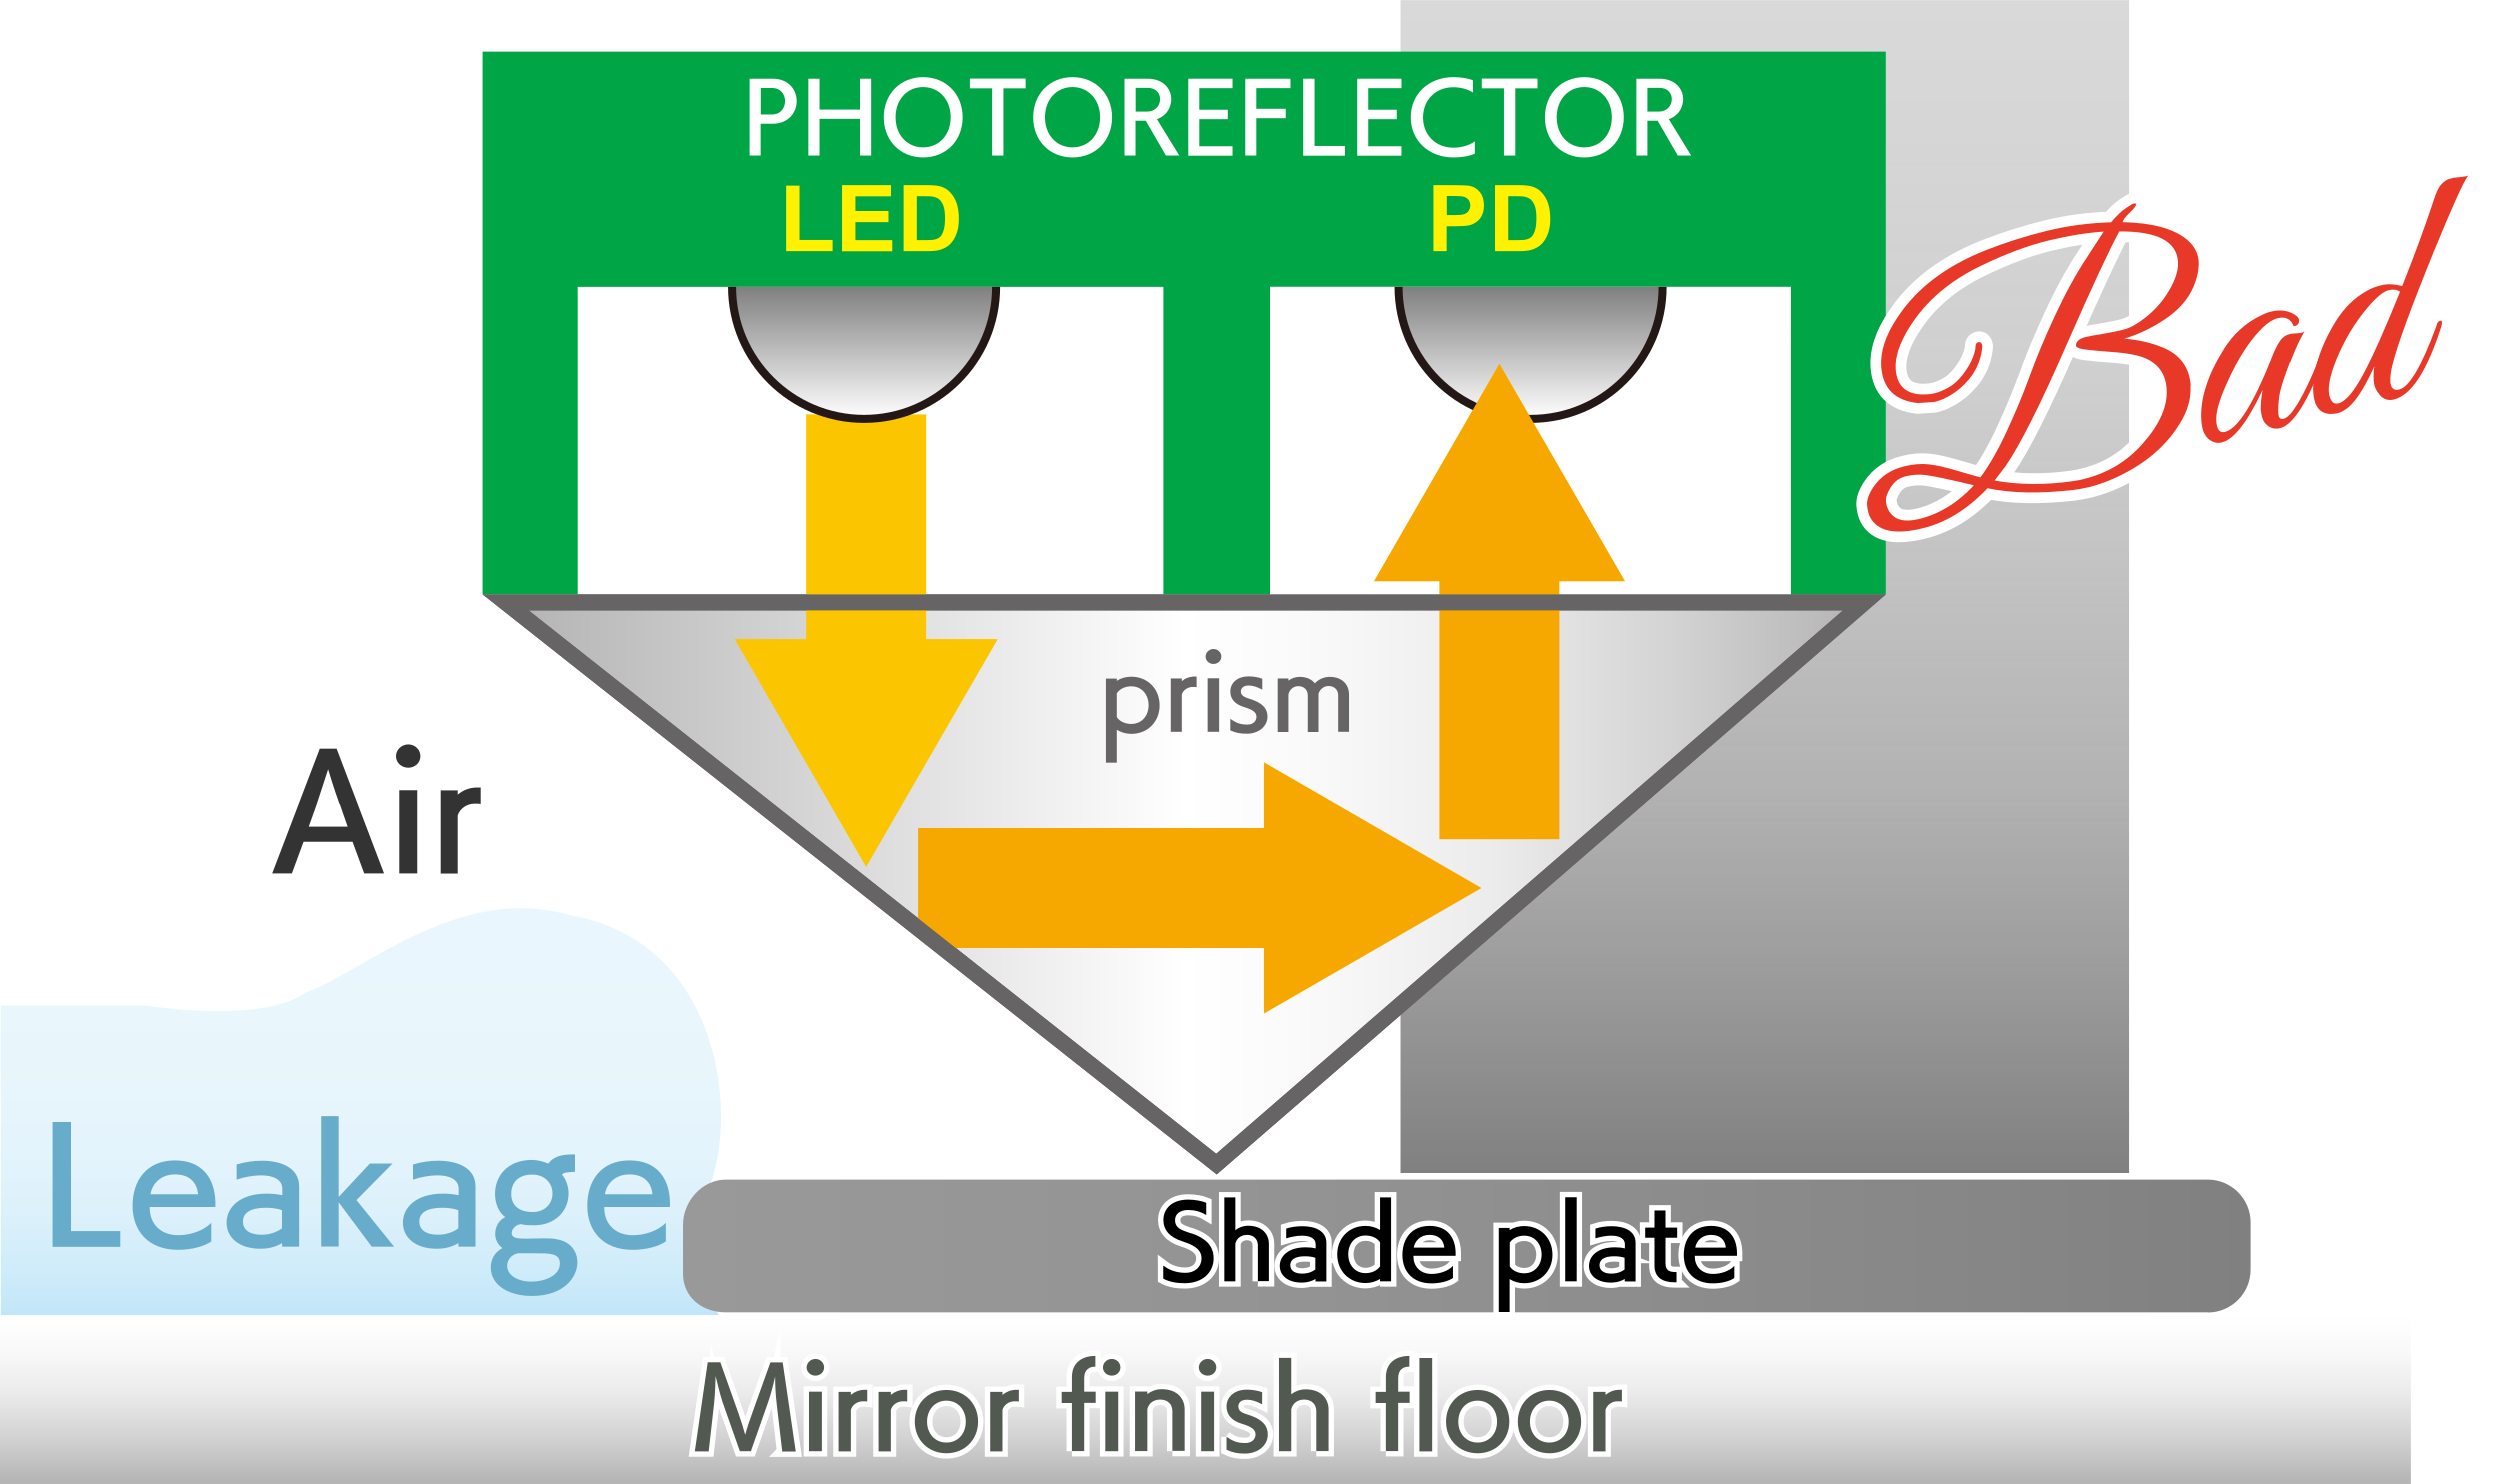
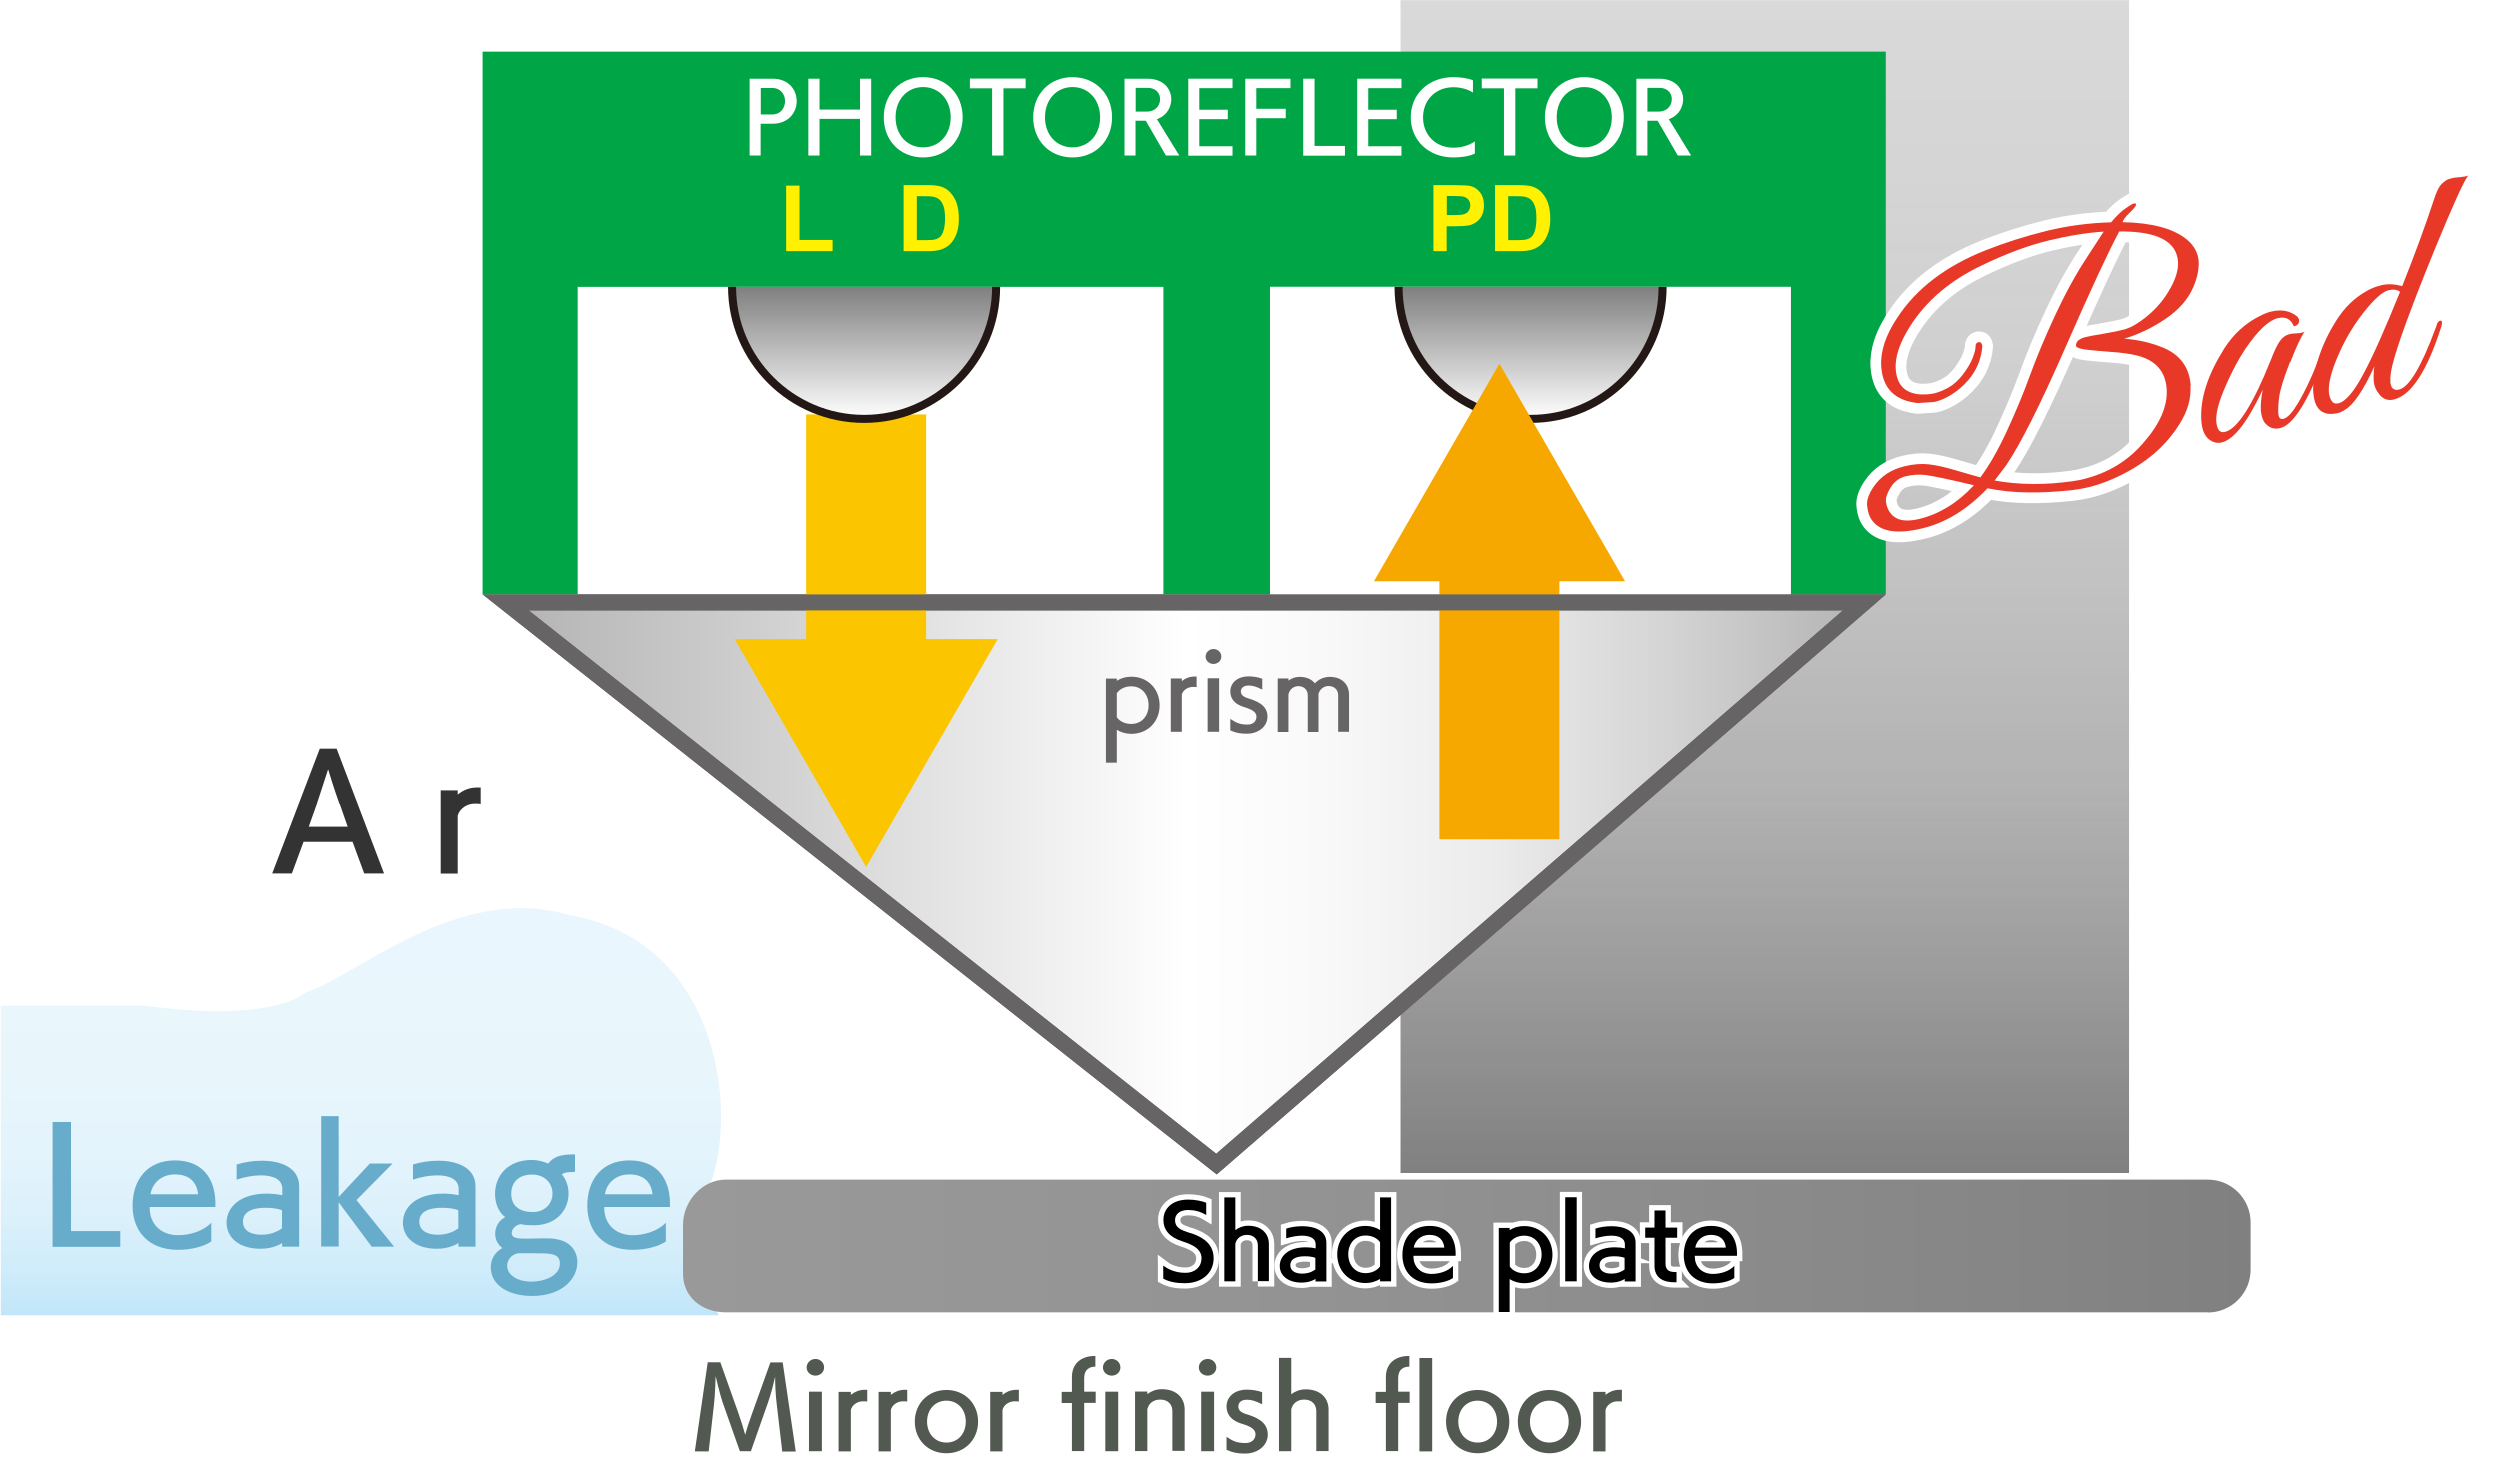
<svg xmlns="http://www.w3.org/2000/svg" xmlns:xlink="http://www.w3.org/1999/xlink" id="contents" width="56.01mm" height="33.25mm" viewBox="0 0 158.78 94.24">
  <defs>
    <linearGradient id="_名称未設定グラデーション_6" x1="275.84" y1="83.52" x2="275.84" y2="57.67" gradientTransform="translate(298.77) rotate(-180) scale(1 -1)" gradientUnits="userSpaceOnUse">
      <stop offset="0" stop-color="#9fd9f6" />
      <stop offset=".11" stop-color="#b6e2f8" />
      <stop offset=".24" stop-color="#c8e9f9" />
      <stop offset=".39" stop-color="#d5eefb" />
      <stop offset=".59" stop-color="#dcf1fb" />
      <stop offset="1" stop-color="#dff2fc" />
    </linearGradient>
    <linearGradient id="_名称未設定グラデーション_51" x1="112.09" y1="0" x2="112.09" y2="74.49" gradientUnits="userSpaceOnUse">
      <stop offset="0" stop-color="#b3b3b3" stop-opacity=".5" />
      <stop offset=".31" stop-color="#acacac" stop-opacity=".57" />
      <stop offset=".67" stop-color="#999" stop-opacity=".75" />
      <stop offset="1" stop-color="gray" />
    </linearGradient>
    <linearGradient id="_名称未設定グラデーション_46" x1="43.39" y1="79.12" x2="142.94" y2="79.12" gradientUnits="userSpaceOnUse">
      <stop offset="0" stop-color="#999" />
      <stop offset=".4" stop-color="#939393" />
      <stop offset=".87" stop-color="#858585" />
      <stop offset="1" stop-color="gray" />
    </linearGradient>
    <linearGradient id="_新規グラデーションスウォッチ_8" x1="76.56" y1="83.52" x2="76.56" y2="94.24" gradientUnits="userSpaceOnUse">
      <stop offset="0" stop-color="#fff" />
      <stop offset=".21" stop-color="#f9f9f9" />
      <stop offset=".46" stop-color="#ebebeb" />
      <stop offset=".72" stop-color="#d3d3d3" />
      <stop offset="1" stop-color="#b3b3b3" />
    </linearGradient>
    <linearGradient id="_新規グラデーションスウォッチ_7" x1="32.11" y1="56.09" x2="118.41" y2="56.09" gradientUnits="userSpaceOnUse">
      <stop offset="0" stop-color="#b3b3b3" />
      <stop offset=".5" stop-color="#fff" />
      <stop offset=".6" stop-color="#f9f9f9" />
      <stop offset=".73" stop-color="#ebebeb" />
      <stop offset=".86" stop-color="#d3d3d3" />
      <stop offset="1" stop-color="#b3b3b3" />
    </linearGradient>
    <clipPath id="clippath">
      <rect x="86.03" y="18.21" width="22.35" height="8.64" fill="none" />
    </clipPath>
    <linearGradient id="_名称未設定グラデーション_7" x1="97.21" y1="26.59" x2="97.21" y2="9.82" gradientUnits="userSpaceOnUse">
      <stop offset="0" stop-color="#fff" />
      <stop offset="1" stop-color="#000" />
    </linearGradient>
    <clipPath id="clippath-1">
-       <polygon points="77.27 74.58 30.65 37.74 119.77 37.74 77.27 74.58" fill="none" />
-     </clipPath>
+       </clipPath>
    <clipPath id="clippath-2">
      <rect x="43.71" y="18.21" width="22.35" height="8.64" fill="none" />
    </clipPath>
    <linearGradient id="_名称未設定グラデーション_7-2" x1="54.88" x2="54.88" xlink:href="#_名称未設定グラデーション_7" />
  </defs>
  <path d="M19.4,63.03s-1.96,1.96-10.17.83H.05s0,19.67,0,19.67h45.61s-2.23-4.05-.59-8.23c1.85-4.7.59-15.56-8.86-17.18-7.16-2.11-13.5,3.87-16.82,4.91Z" fill="url(#_名称未設定グラデーション_6)" opacity=".65" />
  <rect x="88.95" y="0" width="46.27" height="74.49" fill="url(#_名称未設定グラデーション_51)" />
  <path d="M140.22,83.34H46.1c-1.5,0-2.72-.95-2.72-2.45v-3.11c0-1.5,1.22-2.87,2.72-2.87h94.12c1.5,0,2.72,1.22,2.72,2.72v3c0,1.5-1.22,2.72-2.72,2.72Z" fill="url(#_名称未設定グラデーション_46)" />
-   <rect y="83.52" width="153.12" height="10.72" fill="url(#_新規グラデーションスウォッチ_8)" />
  <polygon points="32.11 38.25 118.41 38.25 77.26 73.92 32.11 38.25" fill="url(#_新規グラデーションスウォッチ_7)" />
  <path d="M117.05,38.76l-39.8,34.51-43.67-34.51h83.48M119.77,37.74H30.65l46.63,36.84,42.5-36.84h0Z" fill="#666464" />
  <path d="M70.24,48.42v-5.33h.69v.14c.26-.17.58-.26.92-.26,1.05,0,1.8.78,1.8,1.82s-.76,1.81-1.8,1.81c-.35,0-.66-.1-.92-.26v2.09h-.69ZM70.93,45.54c.19.28.54.43.92.43.67,0,1.1-.52,1.1-1.19s-.43-1.2-1.1-1.2c-.39,0-.73.16-.92.44v1.52Z" fill="#666464" />
  <path d="M74.36,46.47v-3.39h.7v.17c.2-.17.46-.28.75-.29.05,0,.1,0,.15,0h.04v.67c-.07-.01-.17-.01-.25-.01-.31,0-.61.2-.69.48v2.37h-.7Z" fill="#666464" />
  <path d="M77.07,42.16c-.28,0-.5-.21-.5-.47s.23-.48.5-.48.5.21.5.48-.23.47-.5.47ZM76.7,46.47v-3.4h.73v3.4h-.73Z" fill="#666464" />
  <path d="M78.14,45.65c.4.27.64.36,1.1.36.34,0,.56-.21.56-.5s-.26-.45-.78-.61c-.6-.18-.88-.53-.88-.99,0-.53.42-.96,1.17-.96.3,0,.6.05.86.15v.69c-.39-.2-.62-.26-.87-.26-.35,0-.49.19-.49.37s.09.32.42.43c.51.16,1.27.4,1.27,1.17,0,.66-.61,1.09-1.3,1.09-.41,0-.68-.04-1.06-.21v-.74Z" fill="#666464" />
  <path d="M84.99,46.47v-2.33c0-.32-.23-.58-.61-.58-.29,0-.56.2-.64.5v2.42h-.68v-2.33c0-.32-.22-.58-.6-.58-.31,0-.56.21-.63.53v2.38h-.68v-3.4h.68v.14c.19-.14.43-.24.7-.24.47,0,.79.17.98.41.21-.23.55-.41.94-.41.86,0,1.23.57,1.23,1.1v2.39h-.68Z" fill="#666464" />
  <line x1="55.01" y1="26.31" x2="55.01" y2="43.03" fill="none" stroke="#fbc600" stroke-miterlimit="10" stroke-width="7.62" />
  <polygon points="46.66 40.58 55.01 55.05 63.37 40.58 46.66 40.58" fill="#fbc600" />
  <path d="M73.88,80.37c.59.45,1.21.46,1.43.46.54,0,1-.34,1-.93s-.56-.86-1.22-1.07c-.84-.27-1.2-.75-1.2-1.36,0-.71.54-1.29,1.58-1.29.43,0,.88.09,1.14.2v.78c-.38-.23-.76-.32-1.15-.32-.56,0-.83.29-.83.64s.18.56.69.73c.1.04.37.13.4.13.77.27,1.36.71,1.36,1.57,0,.91-.72,1.58-1.83,1.58-.49,0-.97-.07-1.37-.29v-.81Z" fill="#fff" stroke="#fff" stroke-miterlimit="10" stroke-width=".68" />
  <path d="M79.89,81.37v-2.29c0-.37-.25-.66-.69-.66-.37,0-.66.21-.74.56v2.39h-.7v-5.33h.7v2.08c.21-.17.5-.28.81-.28.94,0,1.32.59,1.32,1.15v2.37h-.7Z" fill="#fff" stroke="#fff" stroke-miterlimit="10" stroke-width=".68" />
  <path d="M83.55,81.37v-.15c-.38.23-.76.23-.89.23-.84,0-1.38-.43-1.38-1.06,0-.59.5-1.18,1.65-1.18.21,0,.44.02.63.07v-.26c0-.39-.38-.55-.87-.55-.31,0-.67.07-1,.17v-.62c.31-.1.67-.15,1.03-.15.79,0,1.52.29,1.52,1.05v2.46h-.69ZM83.55,79.88c-.21-.08-.46-.1-.66-.1-.33,0-.94.05-.94.57,0,.31.25.53.75.53.15,0,.5-.01.84-.26v-.74Z" fill="#fff" stroke="#fff" stroke-miterlimit="10" stroke-width=".68" />
  <path d="M87.65,81.37v-.15c-.26.16-.58.26-.92.26-1.05,0-1.8-.78-1.8-1.82s.75-1.81,1.8-1.81c.34,0,.66.1.92.26v-2.07h.7v5.33h-.7ZM87.65,78.89c-.19-.28-.54-.43-.92-.43-.67,0-1.1.51-1.1,1.19s.43,1.2,1.1,1.2c.38,0,.73-.16.92-.43v-1.54Z" fill="#fff" stroke="#fff" stroke-miterlimit="10" stroke-width=".68" />
  <path d="M92.28,81.16c-.29.2-.8.34-1.36.34-1.21,0-1.85-.77-1.85-1.8s.57-1.85,1.73-1.85,1.63.78,1.65,1.68v.22h-2.68v.05c0,.59.4,1.1,1.16,1.1.49,0,1.03-.17,1.35-.51v.75ZM91.73,79.23c-.04-.47-.34-.81-.94-.81-.57,0-.93.38-1,.81h1.94Z" fill="#fff" stroke="#fff" stroke-miterlimit="10" stroke-width=".68" />
  <path d="M95.19,83.31v-5.33h.69v.14c.26-.17.58-.26.92-.26,1.05,0,1.8.78,1.8,1.82s-.76,1.81-1.8,1.81c-.35,0-.66-.1-.92-.26v2.09h-.69ZM95.89,80.43c.19.28.54.43.92.43.67,0,1.1-.52,1.1-1.19s-.43-1.2-1.1-1.2c-.39,0-.73.16-.92.44v1.52Z" fill="#fff" stroke="#fff" stroke-miterlimit="10" stroke-width=".68" />
  <path d="M99.41,81.37v-5.34h.73v5.34h-.73Z" fill="#fff" stroke="#fff" stroke-miterlimit="10" stroke-width=".68" />
  <path d="M103.19,81.37v-.15c-.38.23-.76.23-.89.23-.84,0-1.38-.43-1.38-1.06,0-.59.5-1.18,1.65-1.18.21,0,.44.02.63.07v-.26c0-.39-.38-.55-.87-.55-.31,0-.67.07-1,.17v-.62c.31-.1.67-.15,1.03-.15.79,0,1.52.29,1.52,1.05v2.46h-.69ZM103.19,79.88c-.21-.08-.46-.1-.66-.1-.33,0-.94.05-.94.57,0,.31.25.53.75.53.15,0,.5-.01.84-.26v-.74Z" fill="#fff" stroke="#fff" stroke-miterlimit="10" stroke-width=".68" />
  <path d="M106.49,81.43s-.1,0-.15,0c-.68,0-1.26-.26-1.26-1.05v-1.78h-.59v-.64h.59v-1.09h.7v1.09h.74v.64h-.74v1.64c0,.49.33.54.64.54h.06v.64Z" fill="#fff" stroke="#fff" stroke-miterlimit="10" stroke-width=".68" />
  <path d="M110.15,81.16c-.29.2-.8.34-1.36.34-1.21,0-1.85-.77-1.85-1.8s.57-1.85,1.73-1.85,1.63.78,1.65,1.68v.22h-2.68v.05c0,.59.4,1.1,1.16,1.1.49,0,1.03-.17,1.35-.51v.75ZM109.61,79.23c-.04-.47-.34-.81-.94-.81-.57,0-.93.38-1,.81h1.94Z" fill="#fff" stroke="#fff" stroke-miterlimit="10" stroke-width=".68" />
  <path d="M73.88,80.37c.59.45,1.21.46,1.43.46.54,0,1-.34,1-.93s-.56-.86-1.22-1.07c-.84-.27-1.2-.75-1.2-1.36,0-.71.54-1.29,1.58-1.29.43,0,.88.09,1.14.2v.78c-.38-.23-.76-.32-1.15-.32-.56,0-.83.29-.83.64s.18.56.69.73c.1.04.37.13.4.13.77.27,1.36.71,1.36,1.57,0,.91-.72,1.58-1.83,1.58-.49,0-.97-.07-1.37-.29v-.81Z" />
  <path d="M79.89,81.37v-2.29c0-.37-.25-.66-.69-.66-.37,0-.66.21-.74.56v2.39h-.7v-5.33h.7v2.08c.21-.17.5-.28.81-.28.94,0,1.32.59,1.32,1.15v2.37h-.7Z" />
  <path d="M83.55,81.37v-.15c-.38.23-.76.23-.89.23-.84,0-1.38-.43-1.38-1.06,0-.59.5-1.18,1.65-1.18.21,0,.44.02.63.07v-.26c0-.39-.38-.55-.87-.55-.31,0-.67.07-1,.17v-.62c.31-.1.67-.15,1.03-.15.79,0,1.52.29,1.52,1.05v2.46h-.69ZM83.55,79.88c-.21-.08-.46-.1-.66-.1-.33,0-.94.05-.94.57,0,.31.25.53.75.53.15,0,.5-.01.84-.26v-.74Z" />
  <path d="M87.65,81.37v-.15c-.26.16-.58.26-.92.26-1.05,0-1.8-.78-1.8-1.82s.75-1.81,1.8-1.81c.34,0,.66.1.92.26v-2.07h.7v5.33h-.7ZM87.65,78.89c-.19-.28-.54-.43-.92-.43-.67,0-1.1.51-1.1,1.19s.43,1.2,1.1,1.2c.38,0,.73-.16.92-.43v-1.54Z" />
  <path d="M92.28,81.16c-.29.2-.8.34-1.36.34-1.21,0-1.85-.77-1.85-1.8s.57-1.85,1.73-1.85,1.63.78,1.65,1.68v.22h-2.68v.05c0,.59.4,1.1,1.16,1.1.49,0,1.03-.17,1.35-.51v.75ZM91.73,79.23c-.04-.47-.34-.81-.94-.81-.57,0-.93.38-1,.81h1.94Z" />
  <path d="M95.19,83.31v-5.33h.69v.14c.26-.17.58-.26.92-.26,1.05,0,1.8.78,1.8,1.82s-.76,1.81-1.8,1.81c-.35,0-.66-.1-.92-.26v2.09h-.69ZM95.89,80.43c.19.28.54.43.92.43.67,0,1.1-.52,1.1-1.19s-.43-1.2-1.1-1.2c-.39,0-.73.16-.92.44v1.52Z" />
  <path d="M99.41,81.37v-5.34h.73v5.34h-.73Z" />
  <path d="M103.19,81.37v-.15c-.38.23-.76.23-.89.23-.84,0-1.38-.43-1.38-1.06,0-.59.5-1.18,1.65-1.18.21,0,.44.02.63.07v-.26c0-.39-.38-.55-.87-.55-.31,0-.67.07-1,.17v-.62c.31-.1.67-.15,1.03-.15.79,0,1.52.29,1.52,1.05v2.46h-.69ZM103.19,79.88c-.21-.08-.46-.1-.66-.1-.33,0-.94.05-.94.57,0,.31.25.53.75.53.15,0,.5-.01.84-.26v-.74Z" />
  <path d="M106.49,81.43s-.1,0-.15,0c-.68,0-1.26-.26-1.26-1.05v-1.78h-.59v-.64h.59v-1.09h.7v1.09h.74v.64h-.74v1.64c0,.49.33.54.64.54h.06v.64Z" />
  <path d="M110.15,81.16c-.29.2-.8.34-1.36.34-1.21,0-1.85-.77-1.85-1.8s.57-1.85,1.73-1.85,1.63.78,1.65,1.68v.22h-2.68v.05c0,.59.4,1.1,1.16,1.1.49,0,1.03-.17,1.35-.51v.75ZM109.61,79.23c-.04-.47-.34-.81-.94-.81-.57,0-.93.38-1,.81h1.94Z" />
  <path d="M49.68,92.16l-.35-3c-.07-.58-.1-1.2-.1-1.74-.12.55-.27,1.13-.46,1.67l-1.08,3.07h-.7l-1.1-3.12c-.16-.46-.42-1.59-.44-1.65,0,.02-.03,1.22-.1,1.78l-.34,3h-.88l.82-5.66h.8l1.14,3.21c.16.45.34,1.02.44,1.4.1-.39.29-.96.46-1.42l1.14-3.18h.78s.83,5.66.83,5.66h-.88Z" fill="#fff" stroke="#fff" stroke-miterlimit="10" stroke-width=".68" />
  <path d="M51.79,87.36c-.31,0-.56-.23-.56-.52s.25-.54.56-.54.55.24.55.54-.25.52-.55.52ZM51.38,92.16v-3.78h.82v3.78h-.82Z" fill="#fff" stroke="#fff" stroke-miterlimit="10" stroke-width=".68" />
  <path d="M53.26,92.16v-3.77h.78v.19c.22-.18.51-.31.84-.32.05,0,.11,0,.16,0h.04v.74c-.08-.01-.18-.01-.28-.01-.34,0-.67.22-.76.54v2.64h-.78Z" fill="#fff" stroke="#fff" stroke-miterlimit="10" stroke-width=".68" />
  <path d="M55.8,92.16v-3.77h.78v.19c.22-.18.51-.31.84-.32.05,0,.11,0,.16,0h.04v.74c-.08-.01-.18-.01-.28-.01-.34,0-.67.22-.76.54v2.64h-.78Z" fill="#fff" stroke="#fff" stroke-miterlimit="10" stroke-width=".68" />
  <path d="M58.1,90.28c0-1.14.84-2.01,2.01-2.01s2.01.87,2.01,2.01-.84,2.01-2.01,2.01-2.01-.86-2.01-2.01ZM61.34,90.28c0-.75-.49-1.33-1.23-1.33s-1.23.58-1.23,1.33.49,1.33,1.23,1.33,1.23-.57,1.23-1.33Z" fill="#fff" stroke="#fff" stroke-miterlimit="10" stroke-width=".68" />
  <path d="M62.89,92.16v-3.77h.78v.19c.22-.18.51-.31.84-.32.05,0,.11,0,.16,0h.04v.74c-.08-.01-.18-.01-.28-.01-.34,0-.67.22-.76.54v2.64h-.78Z" fill="#fff" stroke="#fff" stroke-miterlimit="10" stroke-width=".68" />
  <path d="M68.08,92.16v-3.06h-.65v-.71h.65v-.93c0-.93.65-1.35,1.47-1.35h.02v.68h-.02c-.33,0-.69.16-.69.72v.87h.73v.71h-.73v3.06h-.78ZM70.61,87.36c-.31,0-.56-.23-.56-.52s.25-.54.56-.54.55.24.55.54-.25.52-.55.52ZM70.2,92.16v-3.78h.82v3.78h-.82Z" fill="#fff" stroke="#fff" stroke-miterlimit="10" stroke-width=".68" />
  <path d="M74.46,92.16v-2.55c0-.42-.28-.73-.77-.73-.41,0-.73.22-.82.61v2.66h-.78v-3.78h.78v.16c.24-.18.55-.31.91-.31,1.04,0,1.46.65,1.46,1.28v2.64h-.78Z" fill="#fff" stroke="#fff" stroke-miterlimit="10" stroke-width=".68" />
  <path d="M76.7,87.36c-.31,0-.56-.23-.56-.52s.25-.54.56-.54.55.24.55.54-.25.52-.55.52ZM76.29,92.16v-3.78h.82v3.78h-.82Z" fill="#fff" stroke="#fff" stroke-miterlimit="10" stroke-width=".68" />
  <path d="M77.89,91.24c.44.3.71.4,1.22.4.38,0,.63-.23.63-.55s-.29-.5-.86-.67c-.67-.2-.98-.59-.98-1.1,0-.59.47-1.07,1.3-1.07.33,0,.67.06.96.16v.77c-.43-.22-.69-.29-.97-.29-.39,0-.54.21-.54.42s.1.36.46.48c.57.18,1.41.45,1.41,1.31,0,.73-.67,1.21-1.44,1.21-.46,0-.76-.05-1.18-.24v-.82Z" fill="#fff" stroke="#fff" stroke-miterlimit="10" stroke-width=".68" />
  <path d="M83.6,92.16v-2.55c0-.42-.28-.73-.77-.73-.41,0-.73.23-.82.62v2.66h-.78v-5.93h.78v2.31c.24-.18.55-.31.91-.31,1.04,0,1.46.65,1.46,1.28v2.64h-.78Z" fill="#fff" stroke="#fff" stroke-miterlimit="10" stroke-width=".68" />
  <path d="M88.02,92.16v-3.06h-.65v-.71h.65v-.93c0-.93.65-1.35,1.47-1.35h.02v.68h-.02c-.33,0-.69.16-.69.72v.87h.73v.71h-.73v3.06h-.78ZM90.15,92.17v-5.93h.81v5.93h-.81Z" fill="#fff" stroke="#fff" stroke-miterlimit="10" stroke-width=".68" />
  <path d="M91.84,90.28c0-1.14.84-2.01,2.01-2.01s2.01.87,2.01,2.01-.84,2.01-2.01,2.01-2.01-.86-2.01-2.01ZM95.08,90.28c0-.75-.49-1.33-1.23-1.33s-1.23.58-1.23,1.33.49,1.33,1.23,1.33,1.23-.57,1.23-1.33Z" fill="#fff" stroke="#fff" stroke-miterlimit="10" stroke-width=".68" />
  <path d="M96.4,90.28c0-1.14.84-2.01,2.01-2.01s2.01.87,2.01,2.01-.84,2.01-2.01,2.01-2.01-.86-2.01-2.01ZM99.63,90.28c0-.75-.49-1.33-1.23-1.33s-1.23.58-1.23,1.33.49,1.33,1.23,1.33,1.23-.57,1.23-1.33Z" fill="#fff" stroke="#fff" stroke-miterlimit="10" stroke-width=".68" />
  <path d="M101.19,92.16v-3.77h.78v.19c.22-.18.51-.31.84-.32.05,0,.11,0,.16,0h.04v.74c-.08-.01-.18-.01-.28-.01-.34,0-.67.22-.76.54v2.64h-.78Z" fill="#fff" stroke="#fff" stroke-miterlimit="10" stroke-width=".68" />
  <path d="M49.68,92.16l-.35-3c-.07-.58-.1-1.2-.1-1.74-.12.55-.27,1.13-.46,1.67l-1.08,3.07h-.7l-1.1-3.12c-.16-.46-.42-1.59-.44-1.65,0,.02-.03,1.22-.1,1.78l-.34,3h-.88l.82-5.66h.8l1.14,3.21c.16.45.34,1.02.44,1.4.1-.39.29-.96.46-1.42l1.14-3.18h.78s.83,5.66.83,5.66h-.88Z" fill="#525951" />
  <path d="M51.79,87.36c-.31,0-.56-.23-.56-.52s.25-.54.56-.54.55.24.55.54-.25.52-.55.52ZM51.38,92.16v-3.78h.82v3.78h-.82Z" fill="#525951" />
  <path d="M53.26,92.16v-3.77h.78v.19c.22-.18.51-.31.84-.32.05,0,.11,0,.16,0h.04v.74c-.08-.01-.18-.01-.28-.01-.34,0-.67.22-.76.54v2.64h-.78Z" fill="#525951" />
  <path d="M55.8,92.16v-3.77h.78v.19c.22-.18.51-.31.84-.32.05,0,.11,0,.16,0h.04v.74c-.08-.01-.18-.01-.28-.01-.34,0-.67.22-.76.54v2.64h-.78Z" fill="#525951" />
  <path d="M58.1,90.28c0-1.14.84-2.01,2.01-2.01s2.01.87,2.01,2.01-.84,2.01-2.01,2.01-2.01-.86-2.01-2.01ZM61.34,90.28c0-.75-.49-1.33-1.23-1.33s-1.23.58-1.23,1.33.49,1.33,1.23,1.33,1.23-.57,1.23-1.33Z" fill="#525951" />
  <path d="M62.89,92.16v-3.77h.78v.19c.22-.18.51-.31.84-.32.05,0,.11,0,.16,0h.04v.74c-.08-.01-.18-.01-.28-.01-.34,0-.67.22-.76.54v2.64h-.78Z" fill="#525951" />
  <path d="M68.08,92.16v-3.06h-.65v-.71h.65v-.93c0-.93.65-1.35,1.47-1.35h.02v.68h-.02c-.33,0-.69.16-.69.72v.87h.73v.71h-.73v3.06h-.78ZM70.61,87.36c-.31,0-.56-.23-.56-.52s.25-.54.56-.54.55.24.55.54-.25.52-.55.52ZM70.2,92.16v-3.78h.82v3.78h-.82Z" fill="#525951" />
  <path d="M74.46,92.16v-2.55c0-.42-.28-.73-.77-.73-.41,0-.73.22-.82.61v2.66h-.78v-3.78h.78v.16c.24-.18.55-.31.91-.31,1.04,0,1.46.65,1.46,1.28v2.64h-.78Z" fill="#525951" />
  <path d="M76.7,87.36c-.31,0-.56-.23-.56-.52s.25-.54.56-.54.55.24.55.54-.25.52-.55.52ZM76.29,92.16v-3.78h.82v3.78h-.82Z" fill="#525951" />
  <path d="M77.89,91.24c.44.3.71.4,1.22.4.38,0,.63-.23.63-.55s-.29-.5-.86-.67c-.67-.2-.98-.59-.98-1.1,0-.59.47-1.07,1.3-1.07.33,0,.67.06.96.16v.77c-.43-.22-.69-.29-.97-.29-.39,0-.54.21-.54.42s.1.36.46.48c.57.18,1.41.45,1.41,1.31,0,.73-.67,1.21-1.44,1.21-.46,0-.76-.05-1.18-.24v-.82Z" fill="#525951" />
  <path d="M83.6,92.16v-2.55c0-.42-.28-.73-.77-.73-.41,0-.73.23-.82.62v2.66h-.78v-5.93h.78v2.31c.24-.18.55-.31.91-.31,1.04,0,1.46.65,1.46,1.28v2.64h-.78Z" fill="#525951" />
  <path d="M88.02,92.16v-3.06h-.65v-.71h.65v-.93c0-.93.65-1.35,1.47-1.35h.02v.68h-.02c-.33,0-.69.16-.69.72v.87h.73v.71h-.73v3.06h-.78ZM90.15,92.17v-5.93h.81v5.93h-.81Z" fill="#525951" />
  <path d="M91.84,90.28c0-1.14.84-2.01,2.01-2.01s2.01.87,2.01,2.01-.84,2.01-2.01,2.01-2.01-.86-2.01-2.01ZM95.08,90.28c0-.75-.49-1.33-1.23-1.33s-1.23.58-1.23,1.33.49,1.33,1.23,1.33,1.23-.57,1.23-1.33Z" fill="#525951" />
  <path d="M96.4,90.28c0-1.14.84-2.01,2.01-2.01s2.01.87,2.01,2.01-.84,2.01-2.01,2.01-2.01-.86-2.01-2.01ZM99.63,90.28c0-.75-.49-1.33-1.23-1.33s-1.23.58-1.23,1.33.49,1.33,1.23,1.33,1.23-.57,1.23-1.33Z" fill="#525951" />
  <path d="M101.19,92.16v-3.77h.78v.19c.22-.18.51-.31.84-.32.05,0,.11,0,.16,0h.04v.74c-.08-.01-.18-.01-.28-.01-.34,0-.67.22-.76.54v2.64h-.78Z" fill="#525951" />
  <polygon points="30.65 3.27 30.65 37.74 36.69 37.74 36.69 18.21 73.89 18.21 73.89 37.74 80.66 37.74 80.66 18.21 113.74 18.21 113.74 37.74 119.77 37.74 119.77 3.27 30.65 3.27" fill="#00a546" />
  <rect x="80.66" y="18.21" width="33.08" height="19.54" fill="#fff" />
  <g clip-path="url(#clippath)">
    <circle cx="97.21" cy="18.21" r="8.38" fill="url(#_名称未設定グラデーション_7)" />
    <path d="M97.21,10.08c4.48,0,8.13,3.65,8.13,8.13s-3.65,8.13-8.13,8.13-8.13-3.65-8.13-8.13,3.65-8.13,8.13-8.13M97.21,9.57c-4.77,0-8.64,3.87-8.64,8.64s3.87,8.64,8.64,8.64,8.64-3.87,8.64-8.64-3.87-8.64-8.64-8.64h0Z" fill="#231815" />
  </g>
  <path d="M49.93,15.94v-4.16h.85v3.45h2.1v.71h-2.95Z" fill="#fff100" />
-   <path d="M53.48,15.94v-4.19h3.11v.71h-2.26v.93h2.1v.71h-2.1v1.14h2.34v.71h-3.19Z" fill="#fff100" />
  <path d="M57.38,11.75h1.55c.35,0,.61.03.8.08.25.07.46.2.63.39.17.19.31.41.4.68.09.27.14.6.14.99,0,.34-.04.64-.13.89-.1.3-.25.55-.45.74-.15.14-.34.25-.59.33-.19.06-.44.09-.75.09h-1.59v-4.19ZM58.23,12.46v2.78h.63c.24,0,.41-.01.51-.04.14-.03.25-.09.34-.17s.16-.22.22-.41c.06-.19.09-.44.09-.77s-.03-.57-.09-.75c-.06-.17-.14-.31-.24-.41-.1-.1-.23-.16-.39-.2-.12-.03-.35-.04-.69-.04h-.38Z" fill="#fff100" />
  <path d="M91.04,15.94v-4.19h1.36c.51,0,.85.02,1.01.06.24.06.44.2.6.41.16.21.24.48.24.82,0,.26-.05.47-.14.65-.09.18-.21.31-.36.41-.14.1-.29.17-.44.2-.2.04-.5.06-.88.06h-.55v1.58h-.85ZM91.89,12.46v1.19h.46c.33,0,.56-.02.67-.07.11-.04.2-.11.26-.21.06-.09.1-.2.1-.33,0-.15-.04-.28-.13-.38-.09-.1-.2-.16-.34-.19-.1-.02-.3-.03-.61-.03h-.41Z" fill="#fff100" />
  <path d="M94.94,11.75h1.55c.35,0,.61.03.8.08.25.07.46.2.63.39.17.19.31.41.4.68.09.27.14.6.14.99,0,.34-.04.64-.13.89-.1.3-.25.55-.45.74-.15.14-.34.25-.59.33-.19.06-.44.09-.75.09h-1.59v-4.19ZM95.79,12.46v2.78h.63c.24,0,.41-.01.51-.04.14-.03.25-.09.34-.17s.16-.22.22-.41c.06-.19.09-.44.09-.77s-.03-.57-.09-.75c-.06-.17-.14-.31-.24-.41-.1-.1-.23-.16-.39-.2-.12-.03-.35-.04-.69-.04h-.38Z" fill="#fff100" />
  <path d="M47.61,9.87v-4.88h1.46c1.03,0,1.53.71,1.53,1.43,0,.71-.52,1.43-1.54,1.43h-.75v2.02h-.7ZM49.04,7.26c.57,0,.82-.45.82-.85s-.26-.83-.81-.83h-.73v1.68h.73Z" fill="#fff" />
  <path d="M54.62,9.87v-2.33h-2.57v2.33h-.71v-4.88h.71v1.96h2.57v-1.96h.71v4.88h-.71Z" fill="#fff" />
  <path d="M56.13,7.44c0-1.48,1.05-2.55,2.5-2.55s2.51,1.07,2.51,2.55-1.05,2.55-2.51,2.55-2.5-1.07-2.5-2.55ZM60.38,7.44c0-1.11-.73-1.92-1.75-1.92s-1.75.8-1.75,1.92.73,1.91,1.75,1.91,1.75-.8,1.75-1.91Z" fill="#fff" />
  <path d="M63.01,9.87v-4.27h-1.41v-.62h3.54v.62h-1.41v4.27h-.72Z" fill="#fff" />
  <path d="M65.62,7.44c0-1.48,1.05-2.55,2.5-2.55s2.51,1.07,2.51,2.55-1.05,2.55-2.51,2.55-2.5-1.07-2.5-2.55ZM69.87,7.44c0-1.11-.73-1.92-1.75-1.92s-1.75.8-1.75,1.92.73,1.91,1.75,1.91,1.75-.8,1.75-1.91Z" fill="#fff" />
  <path d="M74.05,9.87l-1.28-2.21h-.65v2.21h-.7v-4.88h1.46c1.01,0,1.51.64,1.51,1.31,0,.07,0,.93-.91,1.26l1.42,2.31h-.85ZM72.84,7.08c.49,0,.84-.33.84-.8,0-.36-.26-.71-.79-.71h-.76v1.51h.71Z" fill="#fff" />
  <path d="M75.47,9.87v-4.88h2.81v.6h-2.11v1.37h1.81v.6h-1.81v1.72h2.11v.6h-2.81Z" fill="#fff" />
  <path d="M79.09,9.87v-4.88h2.87v.6h-2.17v1.31h1.87v.6h-1.87v2.37h-.7Z" fill="#fff" />
  <path d="M82.77,9.87v-4.88h.72v4.27h1.93v.62h-2.65Z" fill="#fff" />
  <path d="M86.2,9.87v-4.88h2.81v.6h-2.11v1.37h1.81v.6h-1.81v1.72h2.11v.6h-2.81Z" fill="#fff" />
  <path d="M93.66,9.75c-.36.17-.86.24-1.35.24-1.57,0-2.71-1.07-2.71-2.55s1.14-2.55,2.71-2.55c.42,0,.9.06,1.24.2v.78c-.34-.23-.83-.34-1.24-.34-1.12,0-1.93.8-1.93,1.92s.81,1.92,1.93,1.92c.51,0,1.02-.15,1.36-.4v.8Z" fill="#fff" />
  <path d="M95.52,9.87v-4.27h-1.41v-.62h3.54v.62h-1.41v4.27h-.72Z" fill="#fff" />
  <path d="M98.12,7.44c0-1.48,1.05-2.55,2.5-2.55s2.51,1.07,2.51,2.55-1.05,2.55-2.51,2.55-2.5-1.07-2.5-2.55ZM102.37,7.44c0-1.11-.73-1.92-1.75-1.92s-1.75.8-1.75,1.92.73,1.91,1.75,1.91,1.75-.8,1.75-1.91Z" fill="#fff" />
  <path d="M106.56,9.87l-1.28-2.21h-.65v2.21h-.7v-4.88h1.46c1.01,0,1.51.64,1.51,1.31,0,.07,0,.93-.91,1.26l1.42,2.31h-.85ZM105.34,7.08c.49,0,.84-.33.84-.8,0-.36-.26-.71-.79-.71h-.76v1.51h.71Z" fill="#fff" />
  <path d="M23.13,55.46l-.74-2.01h-3.11l-.74,2.01h-1.25l3.02-7.92h1.07l3.01,7.92h-1.25ZM21.56,51.05c-.27-.74-.71-2.13-.72-2.2-.03.07-.47,1.48-.71,2.18l-.52,1.46h2.47l-.5-1.44Z" fill="#333" />
-   <path d="M25.93,48.75c-.43,0-.78-.32-.78-.73s.35-.75.78-.75.77.33.77.75-.35.73-.77.73ZM25.36,55.46v-5.28h1.14v5.28h-1.14Z" fill="#333" />
  <path d="M27.99,55.46v-5.27h1.08v.27c.31-.26.71-.44,1.17-.45.08,0,.15,0,.23,0h.06v1.04c-.11-.02-.26-.02-.39-.02-.48,0-.94.31-1.07.75v3.69h-1.08Z" fill="#333" />
  <path d="M3.34,79.18v-7.93h1.17v6.93h3.13v1H3.34Z" fill="#68accb" />
  <path d="M13.42,78.84c-.46.31-1.24.53-2.11.53-1.89,0-2.89-1.2-2.89-2.8s.89-2.88,2.69-2.88,2.53,1.21,2.57,2.62v.34h-4.17v.08c0,.91.62,1.71,1.81,1.71.76,0,1.6-.27,2.1-.79v1.17ZM12.58,75.84c-.07-.73-.52-1.26-1.47-1.26-.89,0-1.45.59-1.55,1.26h3.02Z" fill="#68accb" />
  <path d="M17.92,79.18v-.24c-.59.36-1.19.36-1.39.36-1.31,0-2.14-.68-2.14-1.66,0-.91.77-1.84,2.56-1.84.32,0,.69.04.98.1v-.4c0-.61-.59-.86-1.35-.86-.49,0-1.04.1-1.55.27v-.96c.49-.15,1.05-.24,1.6-.24,1.23,0,2.37.45,2.37,1.63v3.83h-1.08ZM17.92,76.86c-.32-.13-.72-.16-1.03-.16-.51,0-1.46.08-1.46.88,0,.49.39.83,1.17.83.24,0,.77-.02,1.31-.4v-1.15Z" fill="#68accb" />
  <path d="M23.61,79.17l-2.1-2.82v2.81h-1.11v-8.28h1.11v5.13l1.98-2.12h1.44l-2.29,2.32,2.39,2.96h-1.42Z" fill="#68accb" />
  <path d="M29.12,79.18v-.24c-.59.36-1.19.36-1.39.36-1.31,0-2.14-.68-2.14-1.66,0-.91.77-1.84,2.56-1.84.32,0,.69.04.98.1v-.4c0-.61-.59-.86-1.35-.86-.49,0-1.04.1-1.55.27v-.96c.49-.15,1.05-.24,1.6-.24,1.23,0,2.37.45,2.37,1.63v3.83h-1.08ZM29.12,76.86c-.32-.13-.72-.16-1.03-.16-.51,0-1.46.08-1.46.88,0,.49.39.83,1.17.83.24,0,.77-.02,1.31-.4v-1.15Z" fill="#68accb" />
  <path d="M36.38,74.43c-.31,0-.6.03-.69.16.25.29.42.72.42,1.2,0,1.14-.87,2.02-2.18,2.02-.27,0-.61,0-.82-.07-.31,0-.61.3-.61.55,0,.32.28.37.91.37.35,0,.74-.02,1.11-.02.32,0,.64,0,.9.07.84.16,1.25.78,1.25,1.45,0,.97-.87,2.14-2.89,2.14-1.33,0-2.61-.59-2.61-1.82,0-.49.24-.96.74-1.22-.31-.23-.46-.57-.46-.91,0-.43.23-.86.64-1.06-.41-.28-.65-.87-.65-1.47,0-1.13.78-2.16,2.35-2.16.35,0,.72.1,1.03.23.33-.44.82-.58,1.56-.58h.14v1.11h-.15ZM32.21,80.38c0,.61.68,1.01,1.54,1.01.81,0,1.81-.36,1.81-1.15,0-.64-.6-.65-1.49-.65-1.05,0-1.09,0-1.17,0-.43.08-.69.43-.69.8ZM33.8,74.59c-.87,0-1.33.5-1.33,1.23s.49,1.15,1.37,1.15c.76,0,1.25-.53,1.25-1.18s-.49-1.2-1.29-1.2Z" fill="#68accb" />
  <path d="M42.29,78.84c-.46.31-1.24.53-2.11.53-1.89,0-2.88-1.2-2.88-2.8s.88-2.88,2.68-2.88,2.53,1.21,2.57,2.62v.34h-4.17v.08c0,.91.62,1.71,1.81,1.71.76,0,1.6-.27,2.1-.79v1.17ZM41.44,75.84c-.07-.73-.52-1.26-1.47-1.26-.89,0-1.45.59-1.55,1.26h3.02Z" fill="#68accb" />
  <g clip-path="url(#clippath-1)">
    <line x1="58.31" y1="56.39" x2="82.61" y2="56.39" fill="none" stroke="#f6a800" stroke-miterlimit="10" stroke-width="7.62" />
    <polygon points="80.28 64.36 94.09 56.39 80.28 48.41 80.28 64.36" fill="#f6a800" />
  </g>
  <line x1="95.23" y1="53.29" x2="95.23" y2="34.57" fill="none" stroke="#f6a800" stroke-miterlimit="10" stroke-width="7.62" />
  <polygon points="103.21 36.91 95.23 23.09 87.26 36.91 103.21 36.91" fill="#f6a800" />
  <path d="M139.12,24.5c.05.79-.17,1.58-.68,2.4-.71,1.16-1.71,2.11-2.98,2.86-.94.55-1.87.94-2.79,1.17-.34.08-.67.14-.99.18-2.13.24-3.94.21-5.45-.11-1.26,1.33-2.63,2.18-4.11,2.54-1.75.43-2.86.2-3.34-.69-.11-.21-.17-.48-.2-.79-.02-.32.11-.69.4-1.13.45-.67,1.1-1.11,1.96-1.32.56-.14,1.08-.18,1.55-.13.47.05,1.05.18,1.75.39.7.21,1.21.35,1.54.44.55-.74,1.11-1.71,1.67-2.92.56-1.21,1.05-2.38,1.46-3.51.41-1.13.94-2.41,1.6-3.83.66-1.42,1.34-2.66,2.04-3.72l1.06-1.63c-1.07.07-2.25.26-3.52.57-1.28.31-2.67.83-4.17,1.55-2.06.97-3.61,2.29-4.65,3.96-.63,1.01-.92,1.9-.87,2.65.07,1.01.59,1.54,1.56,1.61.34.01.64-.01.9-.07s.55-.18.88-.36c.33-.18.64-.46.94-.85.29-.39.5-.74.62-1.07.12-.32.18-.56.17-.7,0-.14.05-.23.19-.27.13-.02.21.06.24.24v.02c-.08,1.04-.55,1.94-1.42,2.68-.53.44-1.07.73-1.62.86l-1.06.07c-1.46-.16-2.23-.94-2.32-2.33-.06-.95.28-1.99,1.04-3.12,1.21-1.84,3.08-3.26,5.61-4.26,1.22-.48,2.5-.89,3.84-1.22,1.34-.33,2.71-.51,4.11-.55.35-.42.67-.72.94-.9s.43-.28.48-.29c.05-.01.08-.01.09,0,.08-.02.1.02.06.12-.04.1-.18.26-.42.49-.24.23-.38.42-.42.57,1.86.04,3.22.4,4.08,1.1.46.39.71.85.75,1.36.03.52-.08,1.07-.34,1.67-.34.79-.94,1.46-1.79,2.03s-1.71.98-2.6,1.24c.88.07,1.7.25,2.47.57,1.09.45,1.68,1.26,1.76,2.43ZM125.36,30.81c-1.62-.39-2.65-.6-3.07-.65-.43-.05-.84-.02-1.25.08s-.72.33-.95.69c-.22.36-.33.65-.31.89.02.24.09.46.21.65.34.55.97.71,1.91.48,1.27-.31,2.43-1.02,3.46-2.13ZM132.36,30.41c1.5-.37,2.75-1.12,3.74-2.26,1.08-1.22,1.58-2.37,1.51-3.46-.08-1.13-.72-1.84-1.92-2.13-.44-.1-.98-.18-1.62-.22-.64-.05-1.15-.09-1.54-.14-.39-.04-.62-.12-.68-.23-.02-.26.17-.45.56-.56.25-.06.65-.14,1.17-.22.53-.09.98-.18,1.35-.28.38-.1.82-.35,1.33-.75.51-.4.94-.86,1.29-1.38.56-.84.82-1.56.78-2.17-.09-1.3-1.33-1.94-3.73-1.92-.64,1.18-1.78,3.62-3.4,7.32-1.62,3.7-2.89,6.22-3.81,7.57l-.71.93c1.56.28,3.22.29,4.97.04.26-.04.5-.08.73-.14Z" fill="#fff" stroke="#fff" stroke-miterlimit="10" stroke-width="1.36" />
  <path d="M145.43,23.01c-.38.98-.61,1.71-.67,2.16s-.08.82-.06,1.09c.02.27.13.38.33.33.25-.06.55-.38.9-.96.5-.84.99-1.89,1.45-3.15.04-.14.1-.22.17-.25.1-.07.16-.04.17.08,0,.07-.01.16-.04.26-1.06,2.87-2.02,4.41-2.86,4.61-.39.1-.72-.02-.99-.35-.13-.18-.21-.44-.24-.78-.02-.35.02-.78.12-1.31-.96,2.04-1.82,3.16-2.6,3.35-.21.05-.41.03-.6-.06-.42-.19-.66-.64-.7-1.34-.09-1.35.39-2.86,1.44-4.54.59-.93,1.35-1.63,2.28-2.09.25-.13.49-.23.72-.28.62-.15,1.16-.06,1.61.28.14.12.19.25.15.4-.04.15-.15.23-.33.25-.18-.46-.52-.63-1.02-.51-.58.14-1.26.79-2.04,1.93-.45.67-.85,1.43-1.22,2.27-.46,1.03-.68,1.81-.64,2.34.04.54.22.77.56.68.8-.2,1.77-1.73,2.91-4.58.22-.57.41-.97.58-1.2.16-.23.38-.38.65-.44.05-.01.19-.03.42-.04s.39-.05.49-.1c-.22.31-.53.95-.91,1.94Z" fill="#fff" stroke="#fff" stroke-miterlimit="10" stroke-width="1.36" />
  <path d="M151.81,24.2c.03.44.22.62.57.53.63-.16,1.4-1.44,2.3-3.87.04-.09.07-.18.09-.27.03-.09.08-.16.15-.21.07-.04.12-.04.16.02.03.06.02.16-.02.31-.9,2.83-1.91,4.38-3.01,4.65-.36.09-.66,0-.9-.28-.24-.28-.37-.58-.39-.9-.02-.32,0-.63.04-.92-.69,1.51-1.31,2.43-1.86,2.75-.16.11-.31.18-.47.22s-.31.05-.46.05c-.67-.02-1.03-.48-1.09-1.37-.04-.61.07-1.32.32-2.13.25-.81.63-1.62,1.14-2.43.51-.81,1.14-1.43,1.9-1.86.28-.17.6-.3.99-.39.38-.09.82-.07,1.3.06.79-1.99,1.46-3.81,2.01-5.48.16-.5.32-.84.5-1.01.17-.17.34-.28.49-.32.15-.04.25-.06.28-.07.03,0,.16-.02.39-.04.22-.02.4-.05.52-.1-.29.37-1.01,1.97-2.18,4.82-1.48,3.64-2.35,6.04-2.63,7.21-.11.43-.15.78-.13,1.04ZM152.43,18.52c-.19-.14-.44-.17-.75-.09-.31.08-.74.43-1.27,1.05-.85.99-1.53,2.13-2.04,3.4-.34.84-.49,1.5-.46,1.99.01.22.07.41.17.57.1.16.24.21.43.17.46-.11.99-.73,1.59-1.86.61-1.13,1.38-2.87,2.33-5.22Z" fill="#fff" stroke="#fff" stroke-miterlimit="10" stroke-width="1.36" />
  <path d="M139.12,24.5c.05.79-.17,1.58-.68,2.4-.71,1.16-1.71,2.11-2.98,2.86-.94.55-1.87.94-2.79,1.17-.34.08-.67.14-.99.18-2.13.24-3.94.21-5.45-.11-1.26,1.33-2.63,2.18-4.11,2.54-1.75.43-2.86.2-3.34-.69-.11-.21-.17-.48-.2-.79-.02-.32.11-.69.4-1.13.45-.67,1.1-1.11,1.96-1.32.56-.14,1.08-.18,1.55-.13.47.05,1.05.18,1.75.39.7.21,1.21.35,1.54.44.55-.74,1.11-1.71,1.67-2.92.56-1.21,1.05-2.38,1.46-3.51.41-1.13.94-2.41,1.6-3.83.66-1.42,1.34-2.66,2.04-3.72l1.06-1.63c-1.07.07-2.25.26-3.52.57-1.28.31-2.67.83-4.17,1.55-2.06.97-3.61,2.29-4.65,3.96-.63,1.01-.92,1.9-.87,2.65.07,1.01.59,1.54,1.56,1.61.34.01.64-.01.9-.07s.55-.18.88-.36c.33-.18.64-.46.94-.85.29-.39.5-.74.62-1.07.12-.32.18-.56.17-.7,0-.14.05-.23.19-.27.13-.02.21.06.24.24v.02c-.08,1.04-.55,1.94-1.42,2.68-.53.44-1.07.73-1.62.86l-1.06.07c-1.46-.16-2.23-.94-2.32-2.33-.06-.95.28-1.99,1.04-3.12,1.21-1.84,3.08-3.26,5.61-4.26,1.22-.48,2.5-.89,3.84-1.22,1.34-.33,2.71-.51,4.11-.55.35-.42.67-.72.94-.9s.43-.28.48-.29c.05-.01.08-.01.09,0,.08-.02.1.02.06.12-.04.1-.18.26-.42.49-.24.23-.38.42-.42.57,1.86.04,3.22.4,4.08,1.1.46.39.71.85.75,1.36.03.52-.08,1.07-.34,1.67-.34.79-.94,1.46-1.79,2.03s-1.71.98-2.6,1.24c.88.07,1.7.25,2.47.57,1.09.45,1.68,1.26,1.76,2.43ZM125.36,30.81c-1.62-.39-2.65-.6-3.07-.65-.43-.05-.84-.02-1.25.08s-.72.33-.95.69c-.22.36-.33.65-.31.89.02.24.09.46.21.65.34.55.97.71,1.91.48,1.27-.31,2.43-1.02,3.46-2.13ZM132.36,30.41c1.5-.37,2.75-1.12,3.74-2.26,1.08-1.22,1.58-2.37,1.51-3.46-.08-1.13-.72-1.84-1.92-2.13-.44-.1-.98-.18-1.62-.22-.64-.05-1.15-.09-1.54-.14-.39-.04-.62-.12-.68-.23-.02-.26.17-.45.56-.56.25-.06.65-.14,1.17-.22.53-.09.98-.18,1.35-.28.38-.1.82-.35,1.33-.75.51-.4.94-.86,1.29-1.38.56-.84.82-1.56.78-2.17-.09-1.3-1.33-1.94-3.73-1.92-.64,1.18-1.78,3.62-3.4,7.32-1.62,3.7-2.89,6.22-3.81,7.57l-.71.93c1.56.28,3.22.29,4.97.04.26-.04.5-.08.73-.14Z" fill="#e83828" />
  <path d="M145.43,23.01c-.38.98-.61,1.71-.67,2.16s-.08.82-.06,1.09c.02.27.13.38.33.33.25-.06.55-.38.9-.96.5-.84.99-1.89,1.45-3.15.04-.14.1-.22.17-.25.1-.07.16-.04.17.08,0,.07-.01.16-.04.26-1.06,2.87-2.02,4.41-2.86,4.61-.39.1-.72-.02-.99-.35-.13-.18-.21-.44-.24-.78-.02-.35.02-.78.12-1.31-.96,2.04-1.82,3.16-2.6,3.35-.21.05-.41.03-.6-.06-.42-.19-.66-.64-.7-1.34-.09-1.35.39-2.86,1.44-4.54.59-.93,1.35-1.63,2.28-2.09.25-.13.49-.23.72-.28.62-.15,1.16-.06,1.61.28.14.12.19.25.15.4-.04.15-.15.23-.33.25-.18-.46-.52-.63-1.02-.51-.58.14-1.26.79-2.04,1.93-.45.67-.85,1.43-1.22,2.27-.46,1.03-.68,1.81-.64,2.34.04.54.22.77.56.68.8-.2,1.77-1.73,2.91-4.58.22-.57.41-.97.58-1.2.16-.23.38-.38.65-.44.05-.01.19-.03.42-.04s.39-.05.49-.1c-.22.31-.53.95-.91,1.94Z" fill="#e83828" />
  <path d="M151.81,24.2c.03.44.22.62.57.53.63-.16,1.4-1.44,2.3-3.87.04-.09.07-.18.09-.27.03-.09.08-.16.15-.21.07-.04.12-.04.16.02.03.06.02.16-.02.31-.9,2.83-1.91,4.38-3.01,4.65-.36.09-.66,0-.9-.28-.24-.28-.37-.58-.39-.9-.02-.32,0-.63.04-.92-.69,1.51-1.31,2.43-1.86,2.75-.16.11-.31.18-.47.22s-.31.05-.46.05c-.67-.02-1.03-.48-1.09-1.37-.04-.61.07-1.32.32-2.13.25-.81.63-1.62,1.14-2.43.51-.81,1.14-1.43,1.9-1.86.28-.17.6-.3.99-.39.38-.09.82-.07,1.3.06.79-1.99,1.46-3.81,2.01-5.48.16-.5.32-.84.5-1.01.17-.17.34-.28.49-.32.15-.04.25-.06.28-.07.03,0,.16-.02.39-.04.22-.02.4-.05.52-.1-.29.37-1.01,1.97-2.18,4.82-1.48,3.64-2.35,6.04-2.63,7.21-.11.43-.15.78-.13,1.04ZM152.43,18.52c-.19-.14-.44-.17-.75-.09-.31.08-.74.43-1.27,1.05-.85.99-1.53,2.13-2.04,3.4-.34.84-.49,1.5-.46,1.99.01.22.07.41.17.57.1.16.24.21.43.17.46-.11.99-.73,1.59-1.86.61-1.13,1.38-2.87,2.33-5.22Z" fill="#e83828" />
  <g clip-path="url(#clippath-2)">
    <circle cx="54.88" cy="18.21" r="8.38" fill="url(#_名称未設定グラデーション_7-2)" />
    <path d="M54.88,10.08c4.48,0,8.13,3.65,8.13,8.13s-3.65,8.13-8.13,8.13-8.13-3.65-8.13-8.13,3.65-8.13,8.13-8.13M54.88,9.57c-4.77,0-8.64,3.87-8.64,8.64s3.87,8.64,8.64,8.64,8.64-3.87,8.64-8.64-3.87-8.64-8.64-8.64h0Z" fill="#231815" />
  </g>
  <path d="M117.05,38.76l-39.81,34.51-43.67-34.51h83.48M119.77,37.74H30.65l46.62,36.84,42.5-36.84h0Z" fill="#666464" />
</svg>